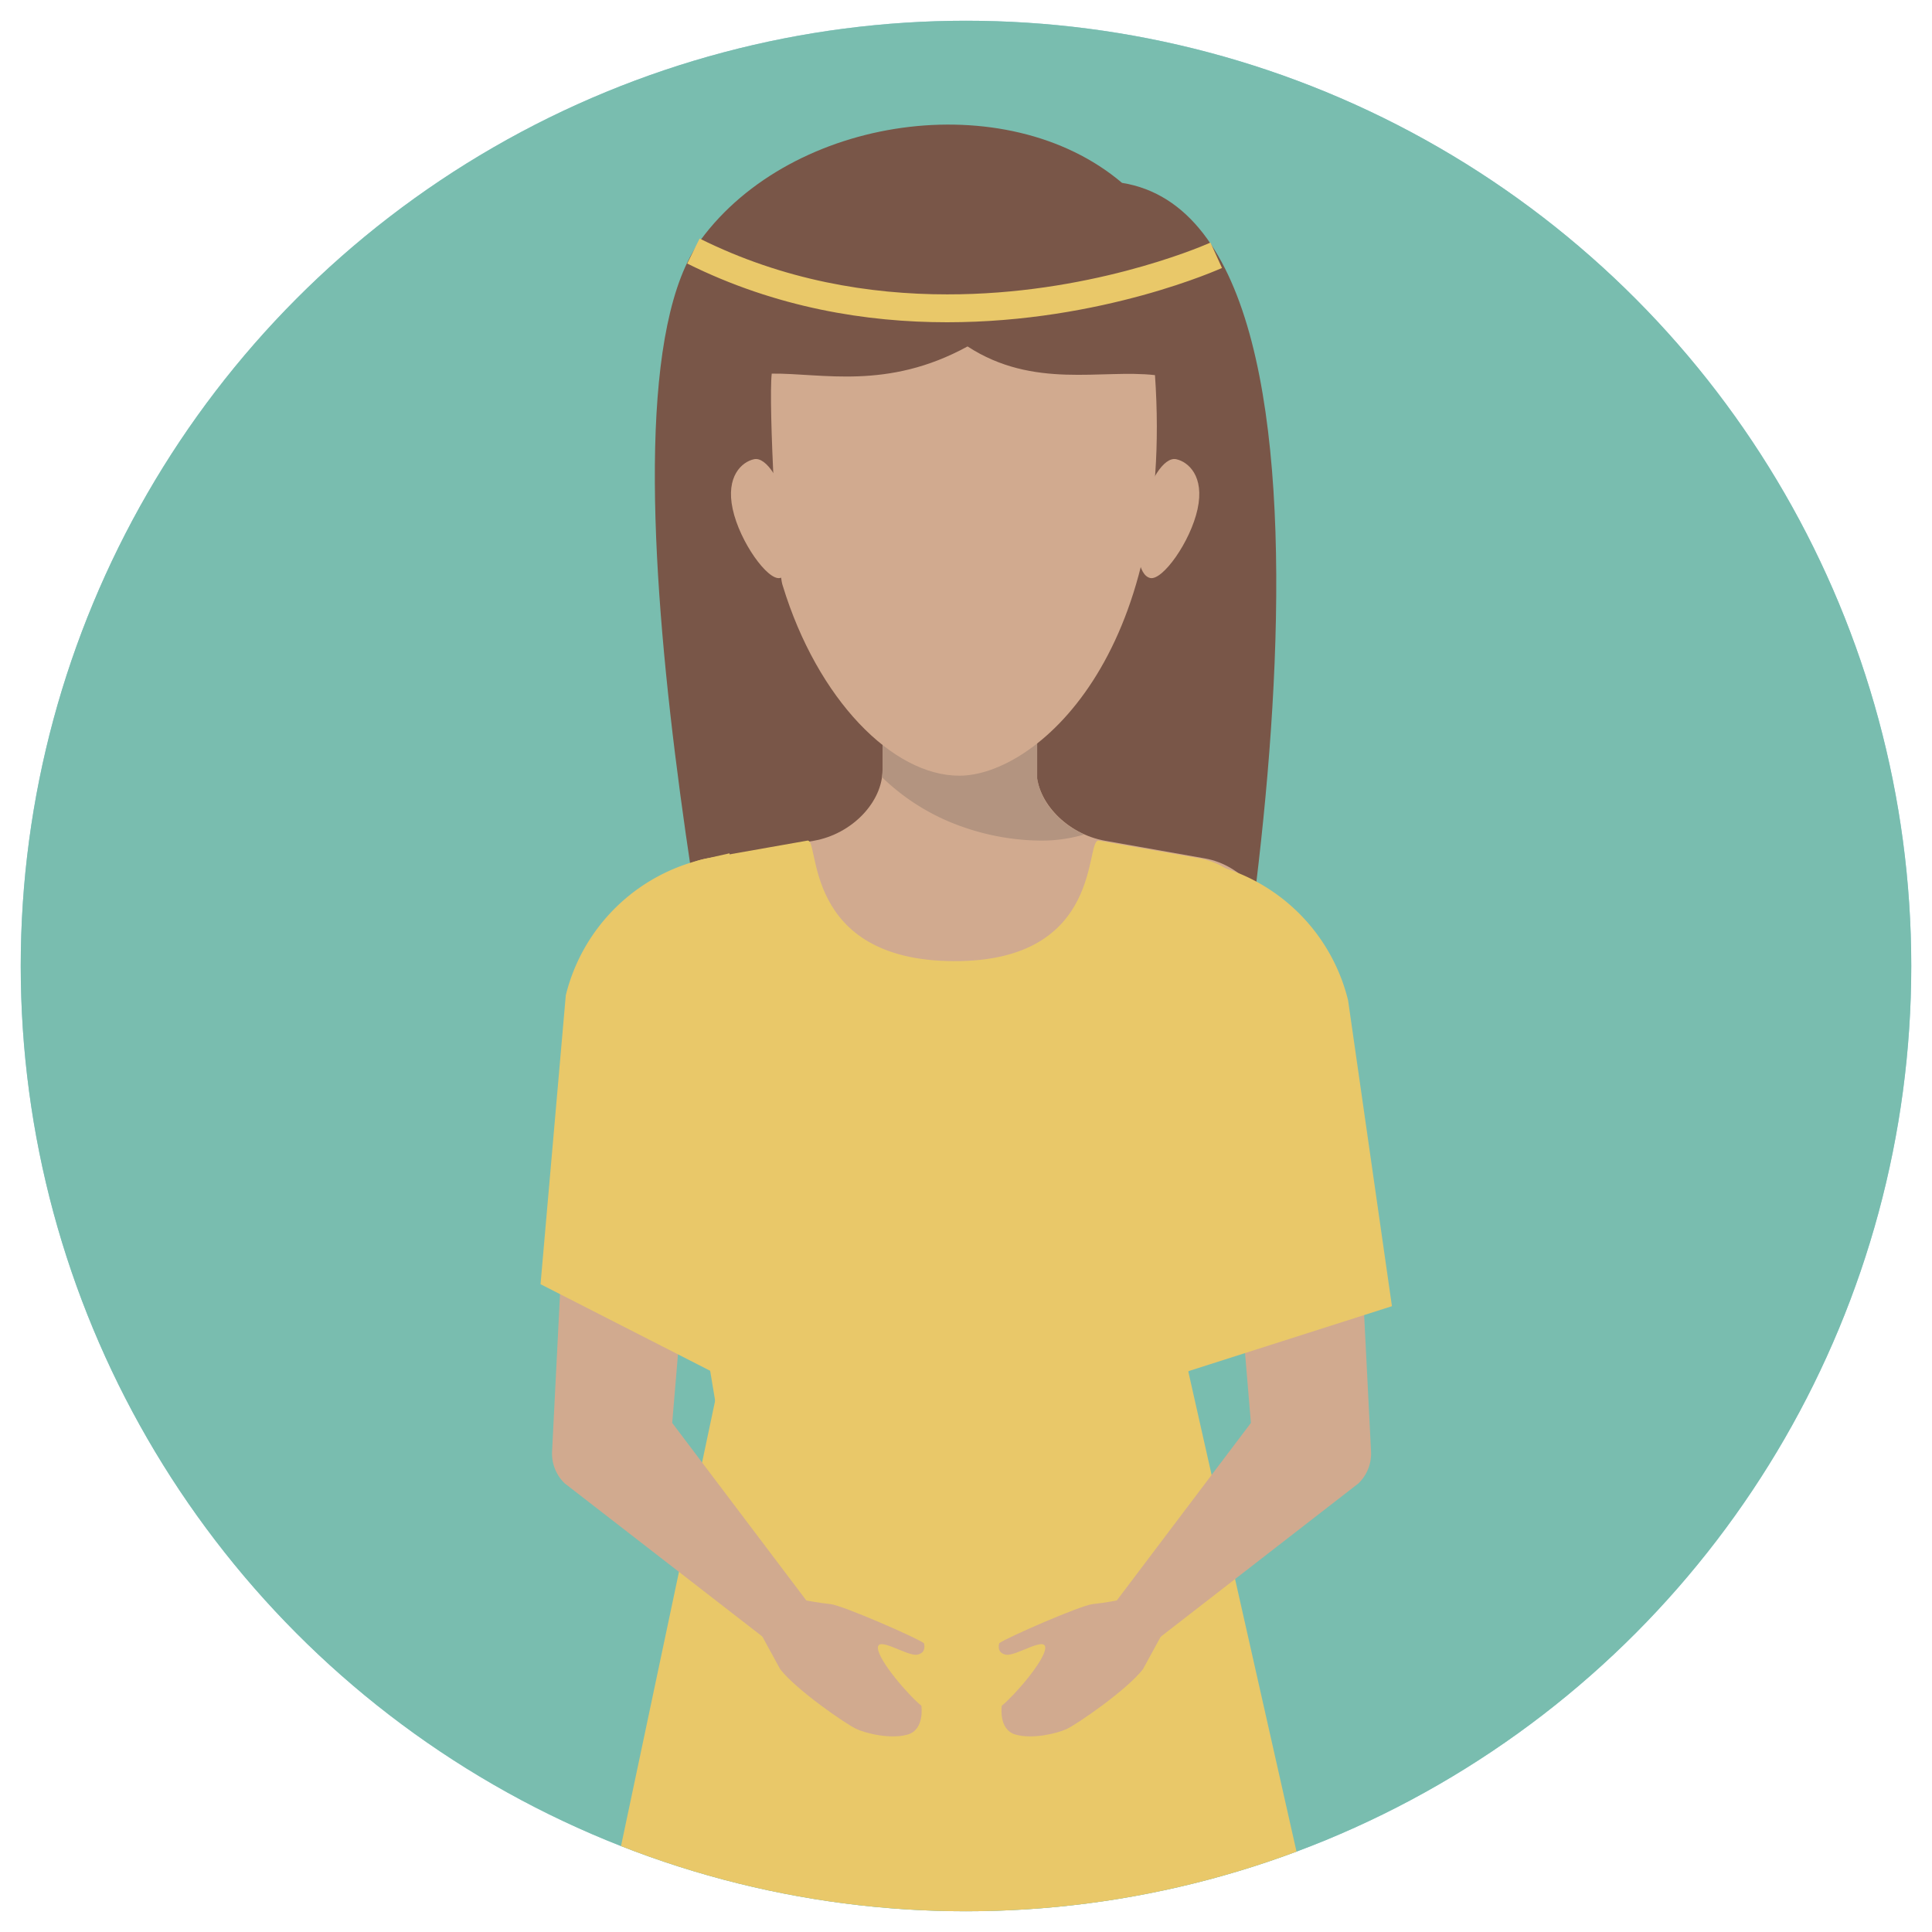
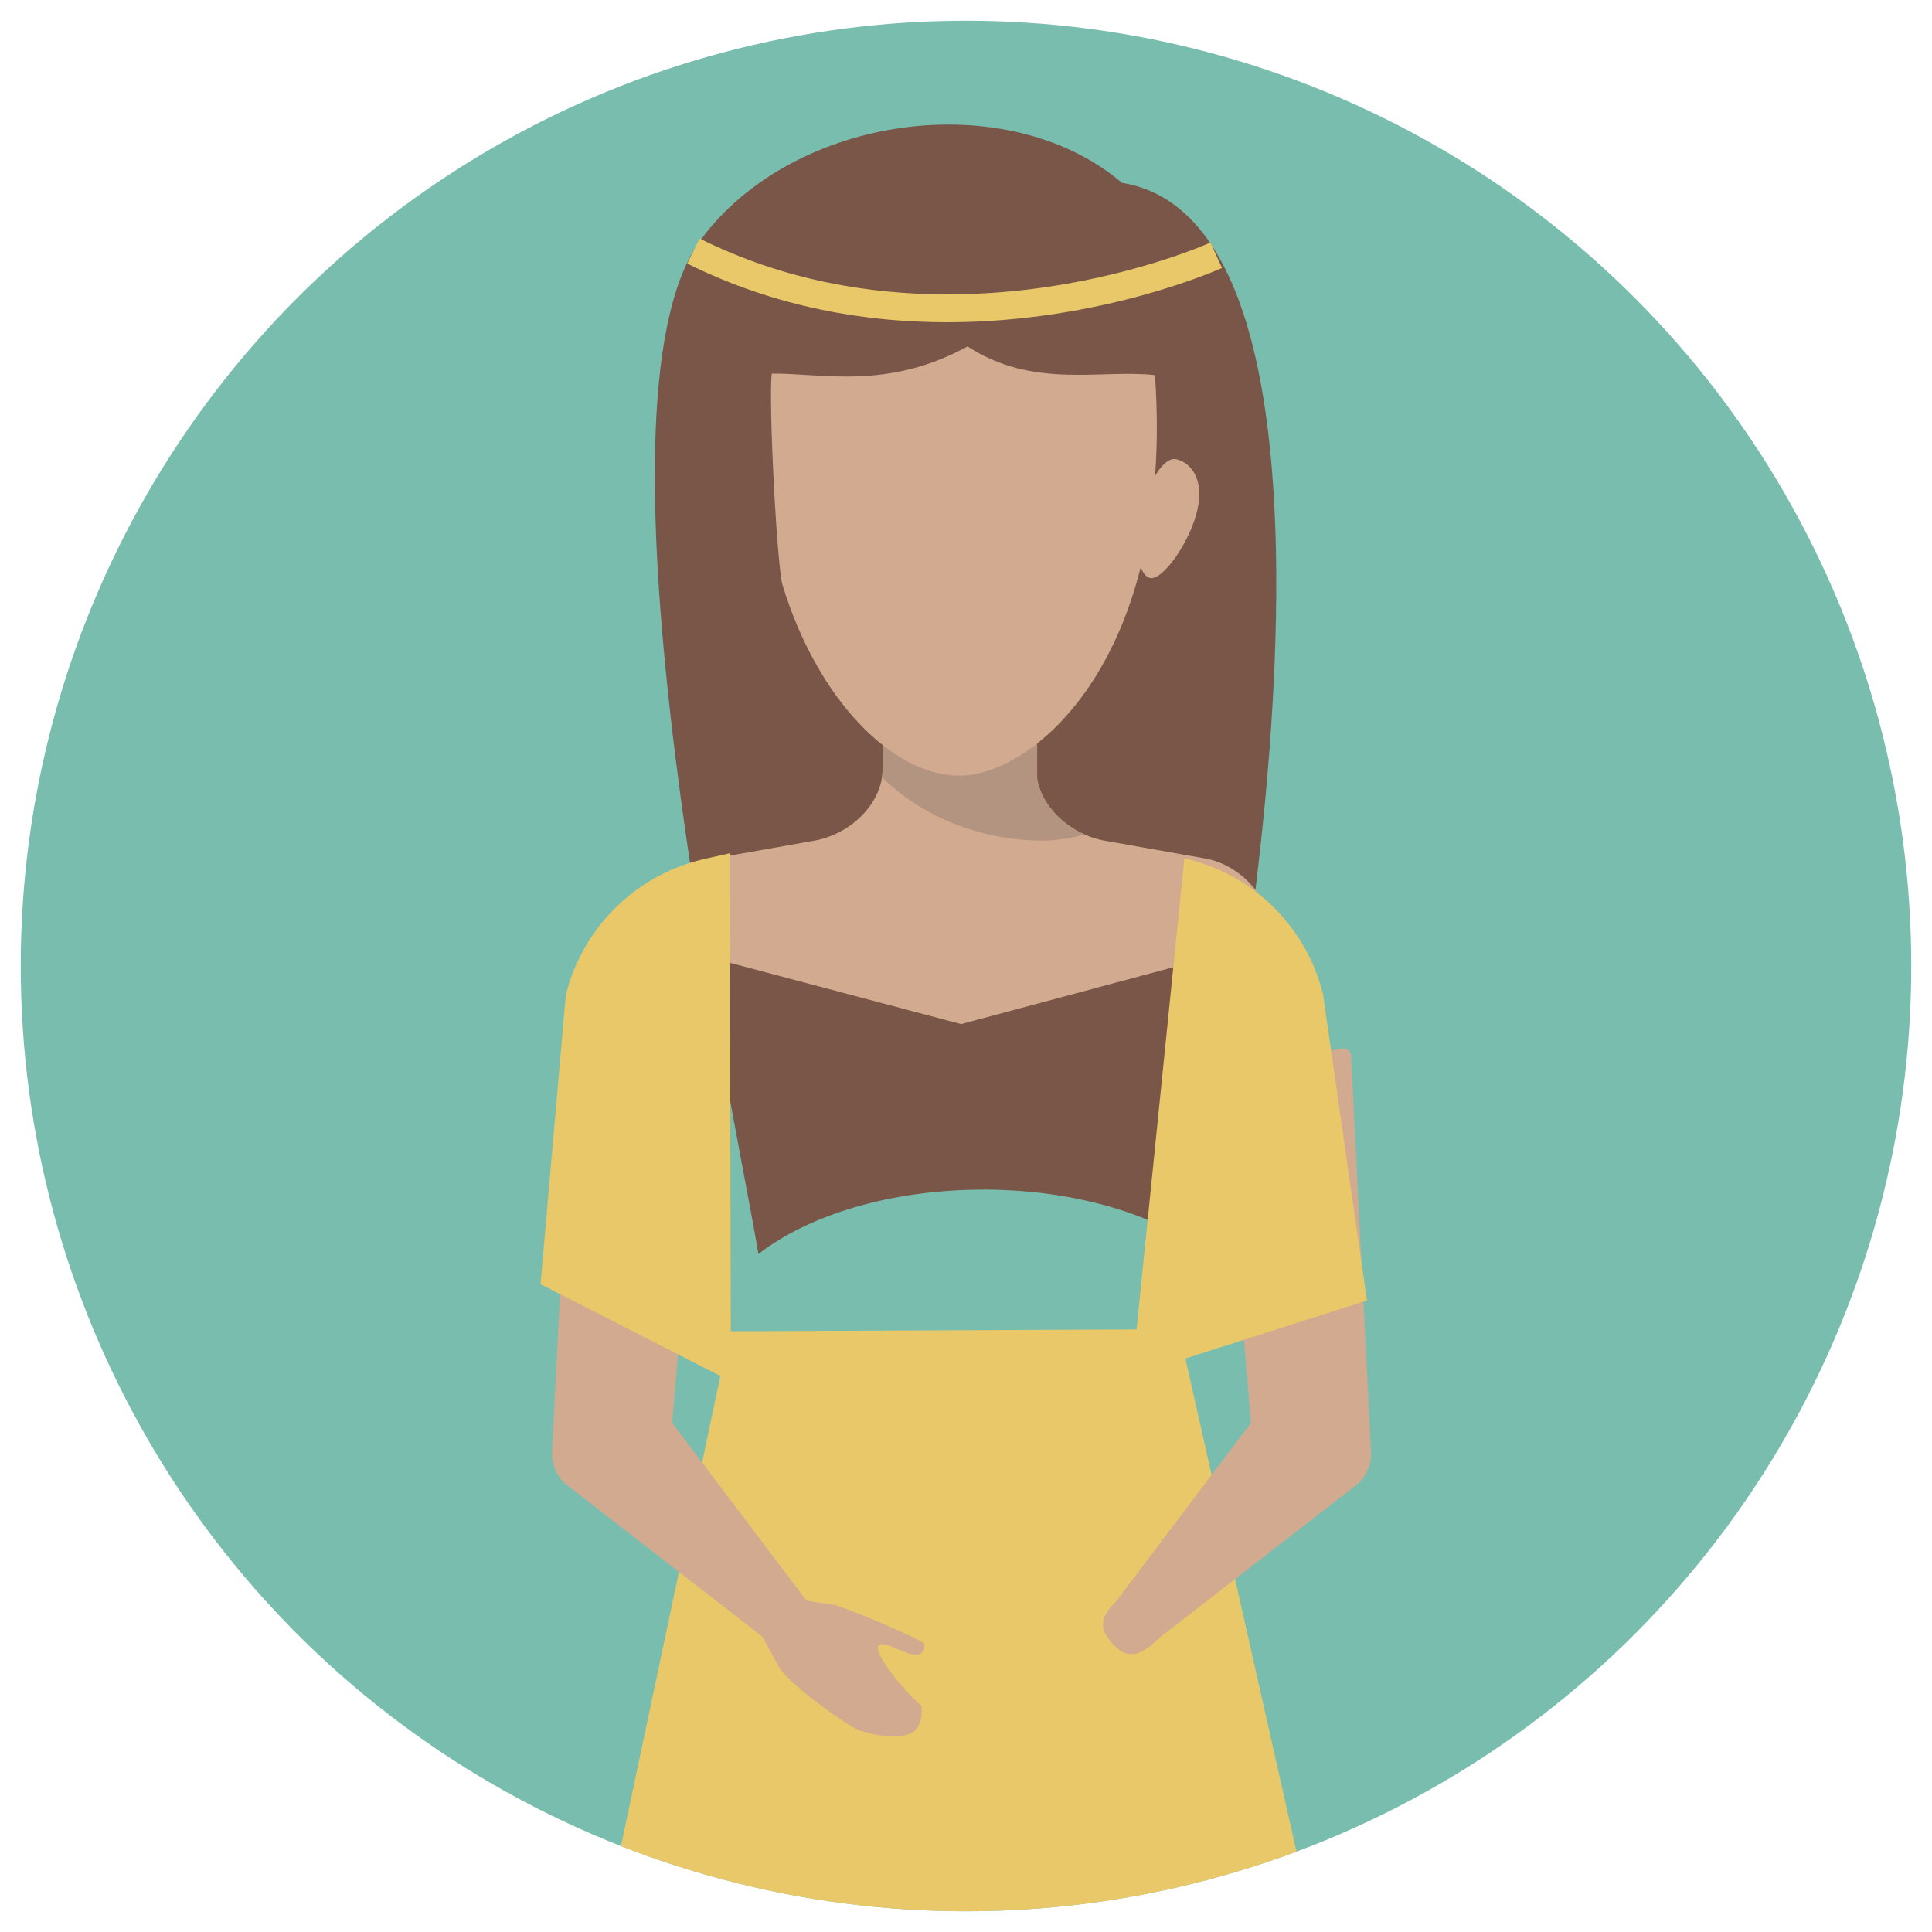
<svg xmlns="http://www.w3.org/2000/svg" id="Layer_1" data-name="Layer 1" viewBox="0 0 600 600">
  <defs>
    <style>.cls-1{fill:#79bdaf;}.cls-2{fill:none;}.cls-3{fill:#9cced6;}.cls-4{clip-path:url(#clip-path);}.cls-5{clip-path:url(#clip-path-2);}.cls-6{fill:#795648;}.cls-7{fill:#d1aa8f;}.cls-8{fill:#6b4e42;}.cls-9{fill:#b39480;}.cls-10{fill:#e9c869;}</style>
    <clipPath id="clip-path">
      <circle class="cls-1" cx="300" cy="300" r="293.56" />
    </clipPath>
    <clipPath id="clip-path-2">
      <rect class="cls-2" x="128.05" y="38.7" width="341.21" height="926.6" />
    </clipPath>
  </defs>
  <title>EEI-LessonOverview-POTB</title>
-   <circle class="cls-3" cx="300" cy="300" r="293.56" />
  <circle class="cls-1" cx="300" cy="300" r="293.56" />
  <g class="cls-4">
    <g class="cls-5">
      <path class="cls-6" d="M305.36,369.44c25.82,0,49,6.37,64.77,16.46,15.1-54.6,60.69-315.9-21.68-329.11-36-30.52-102.44-21-130.89,17.77C180,125.78,228,343.7,235.52,389.45c15.66-12.13,41.1-20,69.84-20" />
      <path class="cls-6" d="M280.11,228.27c12.26,1.27,19,2.44,33.28-2.85C384.8,196.13,421.81,47.54,299.69,58,167.4,47.07,229.23,205.44,280.11,228.27" />
-       <path class="cls-7" d="M227.55,158.13c2.22,10.18,10.87,22.2,14.67,21.38s5.09-9.77,2.86-19.95-7.1-17.77-10.9-16.95-8.85,5.33-6.63,15.52" />
      <path class="cls-7" d="M371.91,158.13c-2.23,10.18-10.87,22.2-14.68,21.38s-5.08-9.77-2.86-19.95,7.11-17.77,10.91-16.95,8.85,5.33,6.63,15.52" />
      <path class="cls-7" d="M321.79,239.06v-18.3H274.08v18.3c0,10.09-9.56,20-21.36,22.05l-31,5.48c-11.8,2.07-21.35,13.48-21.35,25.45l98.11,26,97.06-26c0-12-9.56-23.38-21.35-25.45l-31-5.48c-11.79-2.08-21.36-12-21.36-22.05" />
-       <path class="cls-8" d="M274.08,239.06l-.18,2.3h0a16.32,16.32,0,0,0,.17-2.31m47.71.37c0,.07,0,.15,0,.23,0-.08,0-.16,0-.23m0,.29a2.71,2.71,0,0,0,0,.29v-.29m0,.33c0,.09,0,.18,0,.27,0-.09,0-.18,0-.27m0,.32a2.46,2.46,0,0,1,0,.26,2.46,2.46,0,0,0,0-.26m0,.31,0,.29,0-.29m0,.33,0,.26,0-.26m0,.32.09.6-.09-.6m.1.63a2.56,2.56,0,0,0,.05.27,2.56,2.56,0,0,1-.05-.27m.06.31c0,.2.09.41.13.61,0-.2-.09-.41-.13-.61m.13.63c0,.1.05.19.07.28,0-.09,0-.18-.07-.28m.08.32c.05.2.11.41.17.61-.06-.2-.12-.41-.17-.61m.17.61q.13.46.3.93c-.11-.31-.21-.61-.3-.93m.3.94c.1.31.22.61.34.91-.12-.3-.24-.6-.34-.91m.35.93.25.6-.25-.6m.26.61c0,.09.08.18.12.28,0-.1-.09-.19-.12-.28m.14.31.27.57-.27-.57m.3.61.11.24a2.56,2.56,0,0,1-.11-.24m.14.29c.1.18.2.36.29.54-.09-.18-.19-.36-.29-.54m.34.62.11.19-.11-.19m.16.28c0,.07.1.16.14.24,0-.08-.09-.16-.14-.24m.2.34a.6.6,0,0,1,.09.15.6.6,0,0,0-.09-.15m.17.27.08.12-.08-.12m.42.65a.09.09,0,0,1,0,0,.09.09,0,0,0,0,0m.17.24h0M336,258.77l.14.07-.14-.07m.34.17.45.2-.45-.2" />
      <path class="cls-9" d="M321.79,220.76H274.08v18.3a16.32,16.32,0,0,1-.17,2.31,68.1,68.1,0,0,0,25,15.4A74.52,74.52,0,0,0,323,261.05a46.21,46.21,0,0,0,13.74-1.9h0l-.45-.2-.2-.1-.15-.07a28.85,28.85,0,0,1-3.21-1.82,26.7,26.7,0,0,1-7.29-7h0l-.14-.19s0,0,0,0c-.11-.18-.22-.35-.34-.52a.83.83,0,0,0-.08-.12l-.07-.13a1.3,1.3,0,0,0-.1-.15l-.06-.1c0-.08-.1-.16-.14-.24a.41.41,0,0,1-.05-.09l-.11-.19a.35.35,0,0,0-.05-.08c-.09-.18-.19-.36-.29-.54l0-.05a2.56,2.56,0,0,0-.11-.24l0,0-.27-.57s0,0,0,0-.09-.19-.12-.28v0c-.08-.19-.17-.39-.25-.59,0,0,0,0,0,0-.12-.29-.23-.59-.34-.9h0c-.12-.31-.21-.62-.3-.93h0c-.07-.21-.12-.41-.17-.62v0c0-.1-.05-.19-.07-.28v0c0-.2-.09-.41-.13-.61,0,0,0,0,0,0a2.56,2.56,0,0,1-.05-.27s0,0,0,0l-.09-.6a.13.13,0,0,1,0-.06l0-.26a.06.06,0,0,1,0,0l0-.29v-.05l0-.26v-.05c0-.09,0-.19,0-.28v-.32a.13.13,0,0,0,0-.06c0-.08,0-.16,0-.23V220.76Z" />
      <path class="cls-7" d="M243.09,181.9c10.78,35.29,34.09,59,54.84,59,23.37,0,66.84-36.89,60.76-124.4-16.64-1.9-37.65,4.46-58.21-8.91-24.94,13.65-45.19,8.27-60.81,8.44-1.07,9.36,1.76,61.87,3.42,65.87" />
-       <path class="cls-10" d="M341.28,261.06c-4.56-.8,2,37.67-45.15,37.43s-41.45-38.12-45.38-37.43l-31.06,5.48c-11.81,2.09-21.38,13.5-21.38,25.49L227,464.49l135.42-2.94L393.72,292c0-12-9.58-23.4-21.39-25.49Z" />
      <path class="cls-10" d="M375.92,75.33l-.35.16c-3.84,1.68-38,16-81.44,15.93-24,0-50.71-4.31-76.86-17.34l-3.86,7.76c27.6,13.74,55.73,18.25,80.72,18.24,48.32,0,85.05-16.73,85.37-16.86l-3.58-7.89Z" />
      <path class="cls-10" d="M226.65,413.43,128,880.22s183.79,81.83,341.22-9.82L366.08,412.81Z" />
      <path class="cls-7" d="M233,501.36l17.51-4.3s3.71.72,7.43,1.11,26.93,10.52,29,12.15c0,0,1,3-2.1,3.56s-12.44-5.92-12.2-2,9.57,14.69,13.5,17.85c0,0,1.1,7.39-4.22,8.94s-12.94-.32-16-1.74-18.54-12-23.63-18.55Z" />
      <path class="cls-7" d="M250.38,497l-41.62-55.1,7.79-92.66c.15-.88-38.32-32.7-38.91-21L171.5,449.79l-.05,1a12.88,12.88,0,0,0,3.91,9.87L237,508.42c5.16,5,9.36,7.59,14.36,2.44s4.2-8.84-1-13.84" />
-       <path class="cls-7" d="M364.25,501.36l-17.5-4.3s-3.71.72-7.43,1.11-26.93,10.52-29,12.15c0,0-1,3,2.09,3.56s12.43-5.92,12.2-2-9.57,14.69-13.5,17.85c0,0-1.11,7.39,4.22,8.94s12.93-.32,16-1.74,18.53-12,23.63-18.55Z" />
      <path class="cls-7" d="M346.86,497l41.62-55.1-7.79-92.66c-.16-.88,38.33-32.7,38.91-21l6.14,121.57.05,1a12.88,12.88,0,0,1-3.91,9.87l-61.61,47.78c-5.16,5-9.36,7.59-14.35,2.44s-4.22-8.84.94-13.84" />
      <path class="cls-10" d="M226.56,265l-7.76,1.76a57.46,57.46,0,0,0-43.09,42.35l-7.84,89.71L227,429Z" />
-       <path class="cls-10" d="M367.81,266.54l7.76,1.76a57.46,57.46,0,0,1,43.09,42.35l13.62,95-73,23.3Z" />
+       <path class="cls-10" d="M367.81,266.54a57.46,57.46,0,0,1,43.09,42.35l13.62,95-73,23.3Z" />
    </g>
  </g>
</svg>